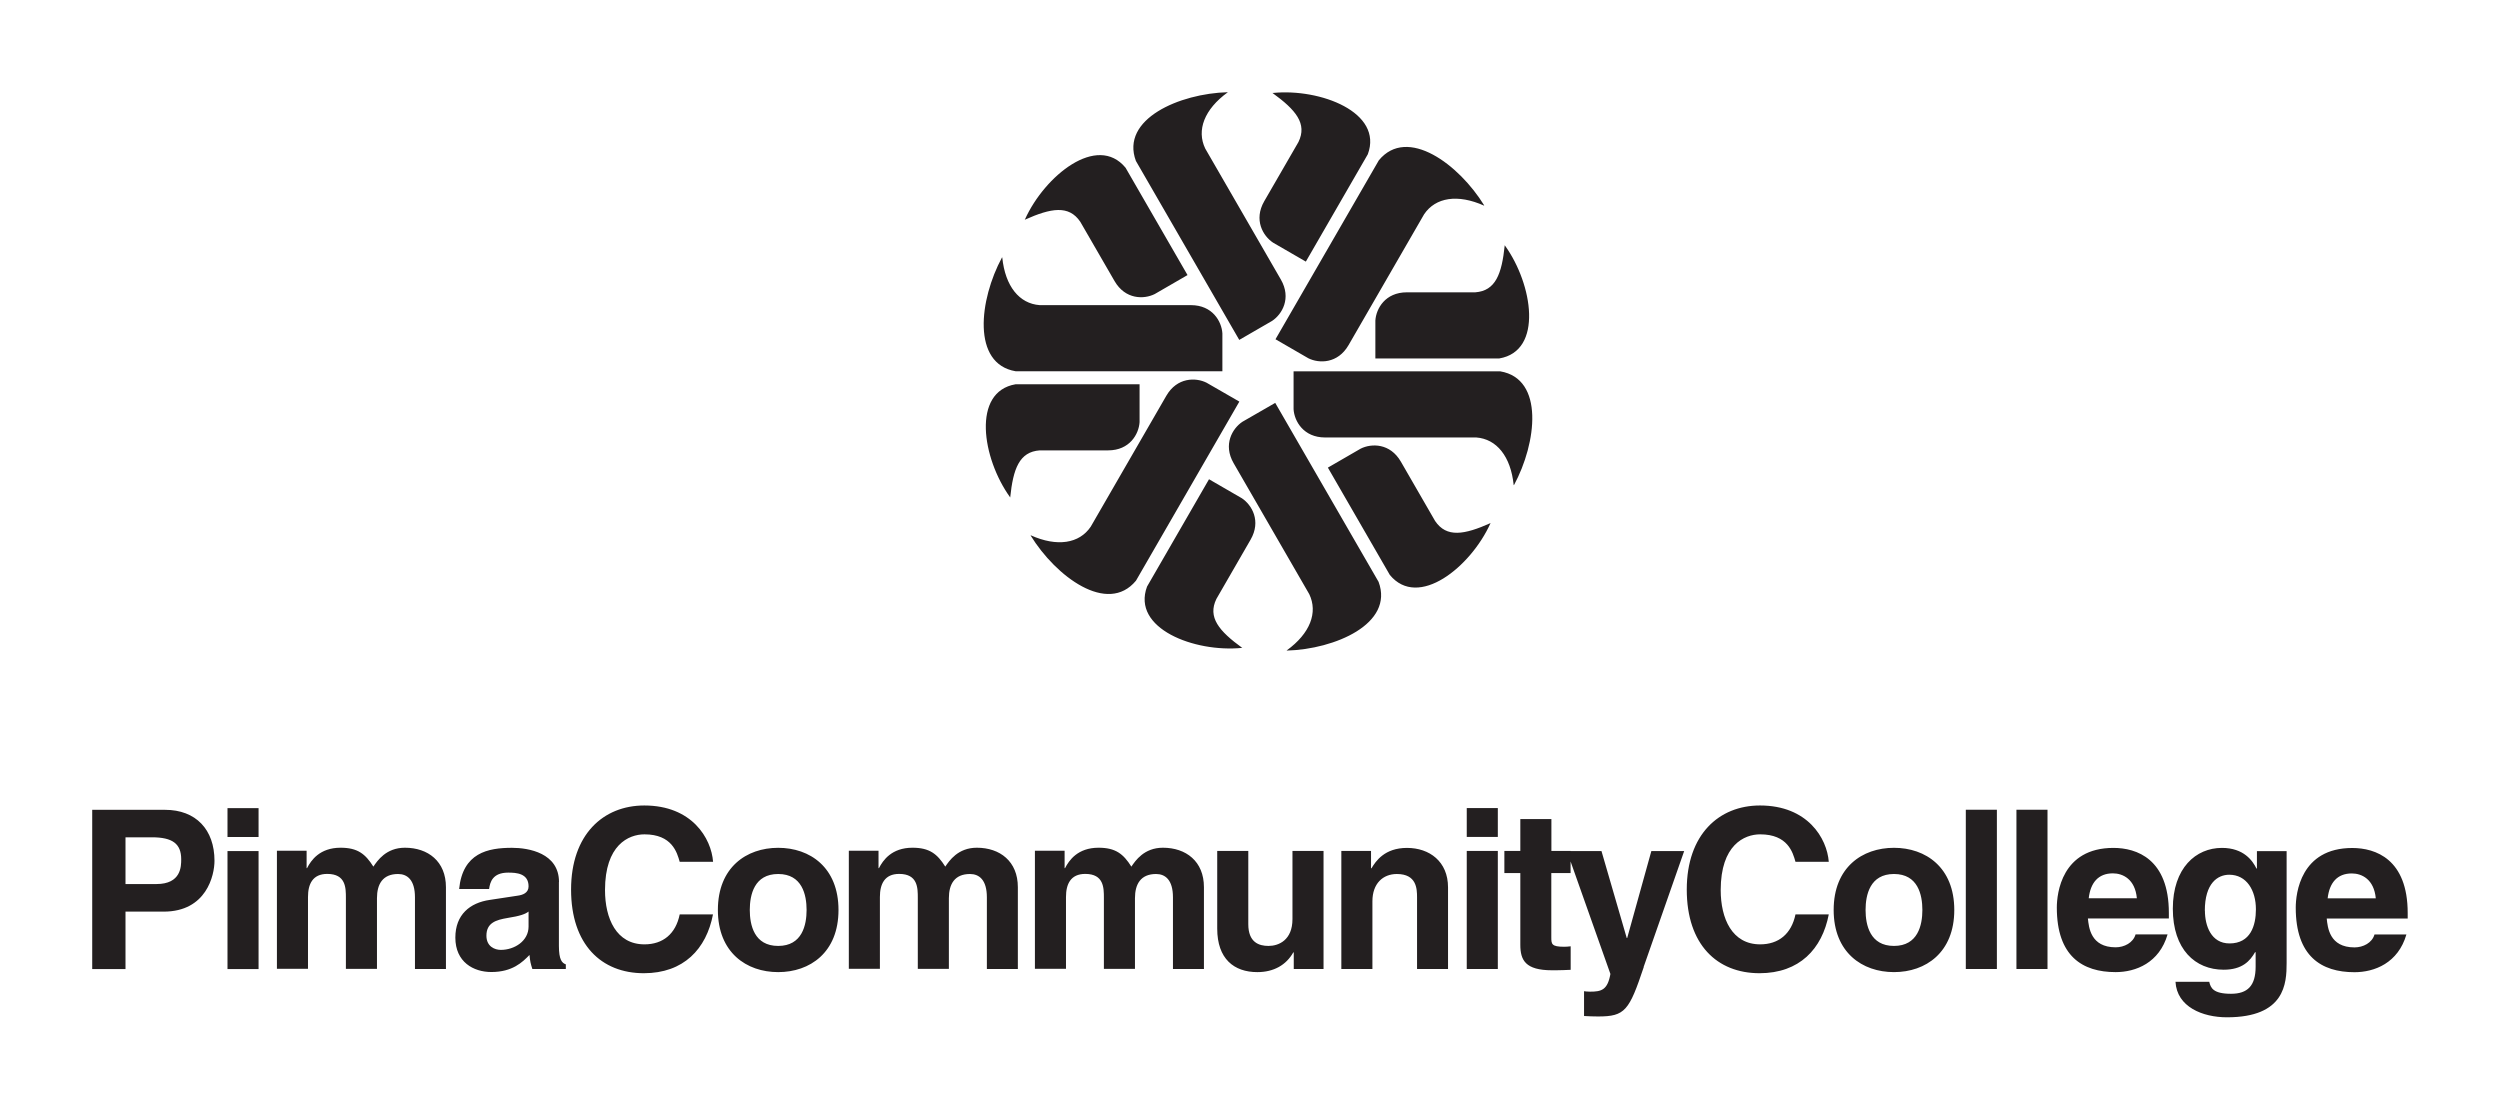
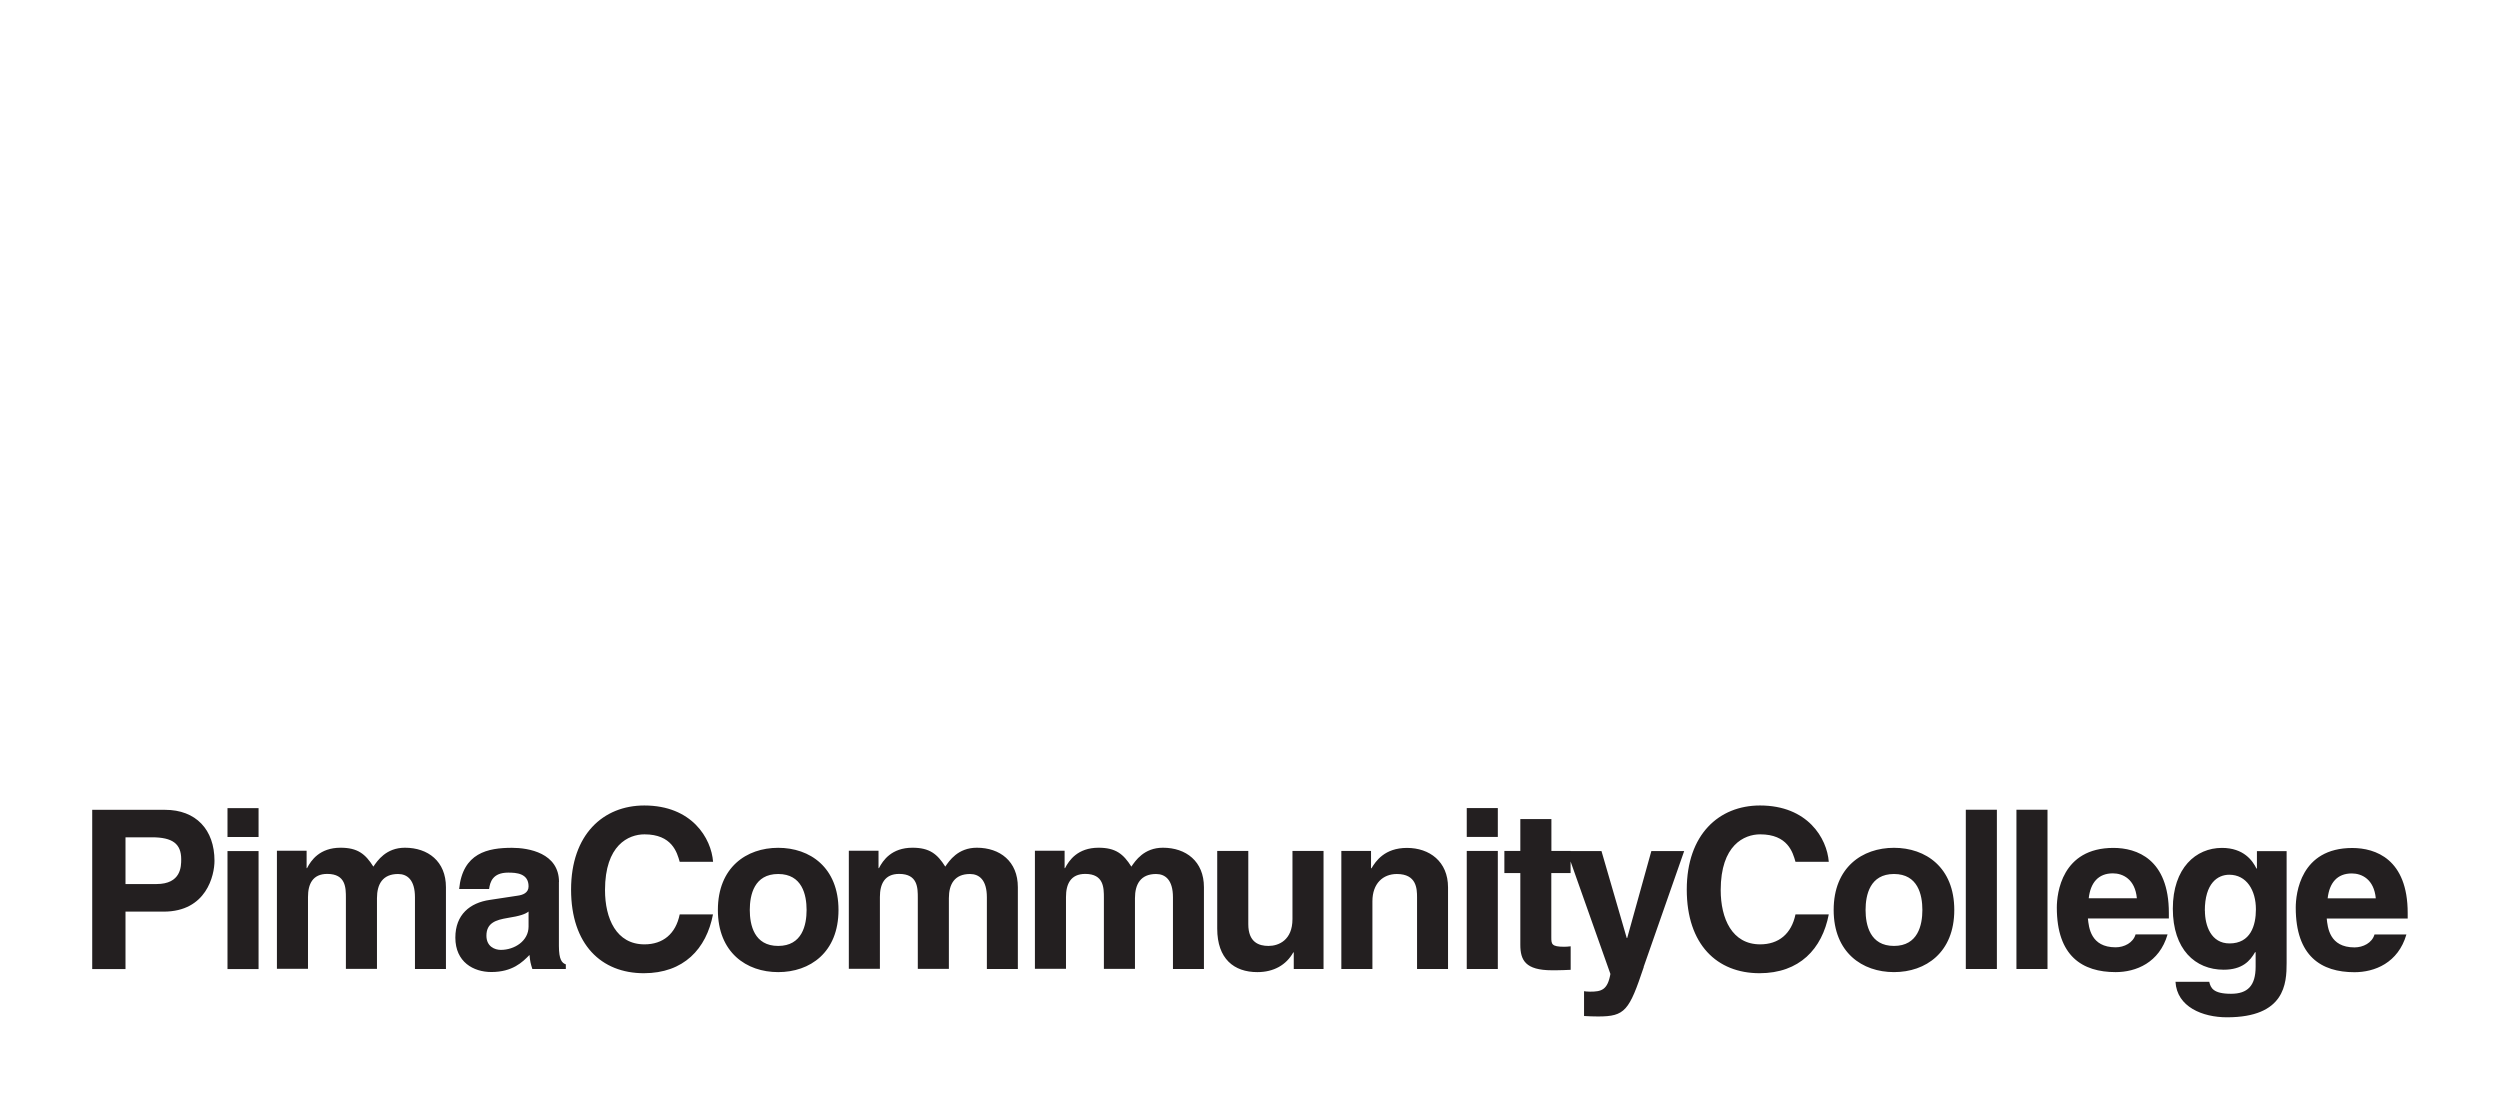
<svg xmlns="http://www.w3.org/2000/svg" xmlns:xlink="http://www.w3.org/1999/xlink" id="b" viewBox="0 0 271.11 120.32">
  <defs>
    <style>.c{fill:#231f20;}</style>
    <symbol id="a" viewBox="0 0 251.11 100.32">
      <g>
        <path class="c" d="M3.61,85.88v-5.08h2.86c2.24,0,3.18,.7,3.18,2.38,0,.77,0,2.69-2.69,2.69H3.61Zm0,2.98H7.75c4.64,0,5.51-3.94,5.51-5.51,0-3.39-2.02-5.53-5.36-5.53H0v17.27H3.61v-6.23Zm14.43-6.57v12.8h-3.37v-12.8h3.37Zm0-1.52h-3.37v-3.13h3.37v3.13Zm20.33,14.31h-3.37v-7.77c0-1.9-.84-2.53-1.83-2.53-1.68,0-2.29,1.11-2.29,2.62v7.67h-3.37v-7.7c0-1.08,0-2.6-2.02-2.6-1.59,0-2.09,1.11-2.09,2.5v7.79h-3.37v-12.8h3.22v1.88h.05c.43-.84,1.37-2.21,3.63-2.21,1.85,0,2.69,.67,3.56,2.05,.43-.63,1.37-2.05,3.42-2.05,2.5,0,4.45,1.47,4.45,4.28v8.85Zm8.95-4.6c0,1.56-1.52,2.53-3.01,2.53-.65,0-1.56-.36-1.56-1.54,0-1.39,1.03-1.71,2.28-1.92,1.4-.22,1.95-.43,2.29-.7v1.64Zm3.3-4.83c0-3.15-3.3-3.71-5.1-3.71-2.62,0-5.34,.55-5.73,4.47h3.25c.1-.75,.38-1.78,2.07-1.78,.87,0,2.21,.07,2.21,1.49,0,.72-.65,.94-1.18,1.01l-3.03,.46c-2.14,.31-3.73,1.59-3.73,4.09,0,2.65,1.97,3.73,3.9,3.73,2.29,0,3.37-1.06,4.14-1.85,.07,.72,.12,.92,.31,1.52h3.63v-.5c-.41-.15-.75-.48-.75-2v-6.93Zm13.09-2.19c-.29-1.03-.84-2.98-3.82-2.98-1.73,0-4.28,1.16-4.28,6.04,0,3.1,1.23,5.89,4.28,5.89,2,0,3.39-1.13,3.82-3.25h3.61c-.72,3.75-3.18,6.38-7.5,6.38-4.6,0-7.89-3.1-7.89-9.07s3.49-9.12,7.94-9.12c5.17,0,7.27,3.56,7.46,6.11h-3.61Zm13.76,5.22c0,1.64-.48,3.9-3.08,3.9s-3.08-2.26-3.08-3.9,.48-3.9,3.08-3.9,3.08,2.26,3.08,3.9Zm3.46,0c0-4.62-3.1-6.74-6.54-6.74s-6.54,2.12-6.54,6.74,3.1,6.74,6.54,6.74,6.54-2.12,6.54-6.74Zm19.46,6.4h-3.37v-7.77c0-1.9-.84-2.53-1.83-2.53-1.68,0-2.29,1.11-2.29,2.62v7.67h-3.37v-7.7c0-1.08,0-2.6-2.02-2.6-1.59,0-2.09,1.11-2.09,2.5v7.79h-3.37v-12.8h3.22v1.88h.05c.43-.84,1.37-2.21,3.63-2.21,1.85,0,2.69,.67,3.56,2.05,.43-.63,1.37-2.05,3.42-2.05,2.5,0,4.45,1.47,4.45,4.28v8.85Zm20.18,0h-3.37v-7.77c0-1.9-.84-2.53-1.83-2.53-1.68,0-2.29,1.11-2.29,2.62v7.67h-3.37v-7.7c0-1.08,0-2.6-2.02-2.6-1.59,0-2.09,1.11-2.09,2.5v7.79h-3.37v-12.8h3.22v1.88h.05c.43-.84,1.37-2.21,3.63-2.21,1.85,0,2.69,.67,3.56,2.05,.43-.63,1.37-2.05,3.42-2.05,2.5,0,4.45,1.47,4.45,4.28v8.85Zm12.95,0h-3.22v-1.8h-.05c-.77,1.37-2.12,2.14-3.9,2.14-2.53,0-4.35-1.44-4.35-4.72v-8.42h3.37v7.94c0,1.97,1.15,2.36,2.19,2.36,1.11,0,2.6-.63,2.6-2.91v-7.39h3.37v12.8Zm13.52,0h-3.37v-7.77c0-.94-.05-2.53-2.19-2.53-1.49,0-2.65,1.01-2.65,2.96v7.34h-3.37v-12.8h3.22v1.88h.05c.46-.77,1.42-2.21,3.85-2.21s4.45,1.47,4.45,4.28v8.85Zm5.39-12.8v12.8h-3.37v-12.8h3.37Zm0-1.52h-3.37v-3.13h3.37v3.13Zm5.8,1.52h2.09v2.4h-2.09v6.95c0,.75,.02,1.04,1.4,1.04,.22,0,.46-.02,.7-.05v2.55c-.53,.02-1.06,.05-1.59,.05h-.43c-2.91,0-3.44-1.11-3.44-2.77v-7.77h-1.73v-2.4h1.73v-3.46h3.37v3.46Zm10.03,12.58c-1.59,4.74-2.02,5.37-4.96,5.37-.46,0-1.04-.02-1.52-.05v-2.69c.14,.02,.36,.05,.65,.05,1.23,0,1.9-.17,2.21-1.92l-4.72-13.33h3.75l2.74,9.43h.05l2.62-9.43h3.56l-4.4,12.58Zm16.45-11.4c-.29-1.03-.84-2.98-3.83-2.98-1.73,0-4.28,1.16-4.28,6.04,0,3.1,1.23,5.89,4.28,5.89,2,0,3.39-1.13,3.83-3.25h3.61c-.72,3.75-3.18,6.38-7.51,6.38-4.6,0-7.89-3.1-7.89-9.07s3.49-9.12,7.94-9.12c5.17,0,7.27,3.56,7.46,6.11h-3.61Zm13.76,5.22c0,1.64-.48,3.9-3.08,3.9s-3.08-2.26-3.08-3.9,.48-3.9,3.08-3.9,3.08,2.26,3.08,3.9Zm3.46,0c0-4.62-3.1-6.74-6.54-6.74s-6.54,2.12-6.54,6.74,3.1,6.74,6.54,6.74,6.54-2.12,6.54-6.74Zm4.62,6.4h-3.37v-17.27h3.37v17.27Zm5.49,0h-3.37v-17.27h3.37v17.27Zm4.47-7.67c.19-1.68,1.03-2.7,2.62-2.7,1.08,0,2.41,.63,2.6,2.7h-5.22Zm5.08,3.92c-.26,.91-1.23,1.4-2.16,1.4-2.72,0-2.91-2.17-3.01-3.13h8.78v-.6c0-5.85-3.49-7.05-6.01-7.05-5.61,0-6.14,4.93-6.14,6.47,0,5.27,2.77,7,6.38,7,2.19,0,4.74-1.01,5.63-4.09h-3.46Zm7.51-2.57c0-2.98,1.39-3.9,2.65-3.9,1.88,0,2.89,1.69,2.89,3.75,0,1.76-.58,3.7-2.86,3.7-2,0-2.67-1.92-2.67-3.56Zm5.65-6.47v1.9h-.05c-.41-.84-1.37-2.24-3.75-2.24-2.81,0-5.32,2.17-5.32,6.59s2.43,6.62,5.51,6.62c2.02,0,2.86-.94,3.42-1.92l.05,.05v1.54c0,2.07-.87,2.94-2.67,2.94-1.95,0-2.21-.65-2.36-1.3h-3.66c.15,2.72,2.93,3.85,5.58,3.85,6.3,0,6.47-3.68,6.47-5.89v-12.13h-3.22Zm7.67,5.13c.19-1.68,1.03-2.7,2.62-2.7,1.08,0,2.41,.63,2.6,2.7h-5.22Zm5.08,3.92c-.26,.91-1.23,1.4-2.17,1.4-2.72,0-2.91-2.17-3.01-3.13h8.78v-.6c0-5.85-3.49-7.05-6.01-7.05-5.61,0-6.13,4.93-6.13,6.47,0,5.27,2.77,7,6.37,7,2.19,0,4.74-1.01,5.63-4.09h-3.46Z" />
-         <path class="c" d="M98.69,17.93c.32,3.12,1.85,5,4.06,5.16h16.4c2.34,0,3.33,1.77,3.41,3.06v4.11h-22.42c-4.78-.81-3.95-7.77-1.48-12.34h.03Zm.86,26.02c.32-3.12,.99-4.95,3.2-5.11h7.42c2.34,0,3.33-1.77,3.41-3.06v-4.11h-13.44c-4.78,.81-3.63,8.04-.62,12.23l.03,.05Zm2.22,4.13c2.72,4.43,8.33,8.63,11.42,4.89l11.21-19.42-3.56-2.05c-1.16-.58-3.19-.6-4.36,1.42l-8.2,14.2c-1.24,1.83-3.64,2.21-6.5,.93v.02Zm22.96,12.19c-2.54-1.84-3.79-3.33-2.82-5.32l3.71-6.43c1.17-2.03,.13-3.77-.95-4.49l-3.56-2.06-6.72,11.64c-1.69,4.55,5.15,7.16,10.28,6.65h.06Zm29.45-17.66c2.47-4.57,3.31-11.53-1.48-12.34h-22.42v4.11c.08,1.29,1.08,3.06,3.41,3.06h16.4c2.2,.16,3.74,2.04,4.06,5.16h.03Zm-1-26.02c-.32,3.12-.99,4.95-3.2,5.11h-7.42c-2.34,0-3.33,1.77-3.41,3.06v4.11h13.44c4.78-.81,3.63-8.04,.62-12.23l-.03-.05Zm-23.63,43.96c5.19-.14,11.64-2.9,9.95-7.45l-11.21-19.41-3.56,2.05c-1.08,.72-2.12,2.46-.95,4.49l8.2,14.2c.96,1.99,.1,4.26-2.44,6.1v.02Zm22.1-13.83c-2.86,1.28-4.78,1.61-6.02-.22l-3.71-6.43c-1.17-2.03-3.2-2-4.36-1.42l-3.56,2.06,6.72,11.64c3.09,3.74,8.77-.88,10.9-5.58l.03-.05ZM123.13,0c-5.19,.14-11.64,2.9-9.95,7.45l11.21,19.41,3.56-2.06c1.08-.71,2.12-2.46,.95-4.49l-8.2-14.2c-.96-1.99-.1-4.26,2.44-6.1v-.02Zm-22,13.83c2.86-1.28,4.78-1.61,6.02,.22l3.71,6.42c1.17,2.03,3.2,2,4.36,1.42l3.56-2.06-6.72-11.64c-3.09-3.74-8.77,.88-10.9,5.58l-.03,.05Zm49.82-1.56c-2.72-4.43-8.33-8.63-11.42-4.89l-11.21,19.41,3.56,2.06c1.16,.58,3.19,.6,4.36-1.42l8.2-14.2c1.24-1.83,3.64-2.21,6.5-.93v-.02ZM127.99,.08c2.54,1.84,3.79,3.33,2.82,5.32l-3.71,6.42c-1.17,2.03-.13,3.77,.95,4.49l3.56,2.06,6.72-11.64c1.69-4.55-5.15-7.16-10.28-6.65h-.06Z" />
      </g>
    </symbol>
  </defs>
  <use width="251.11" height="100.32" transform="translate(10 10)" xlink:href="#a" />
</svg>